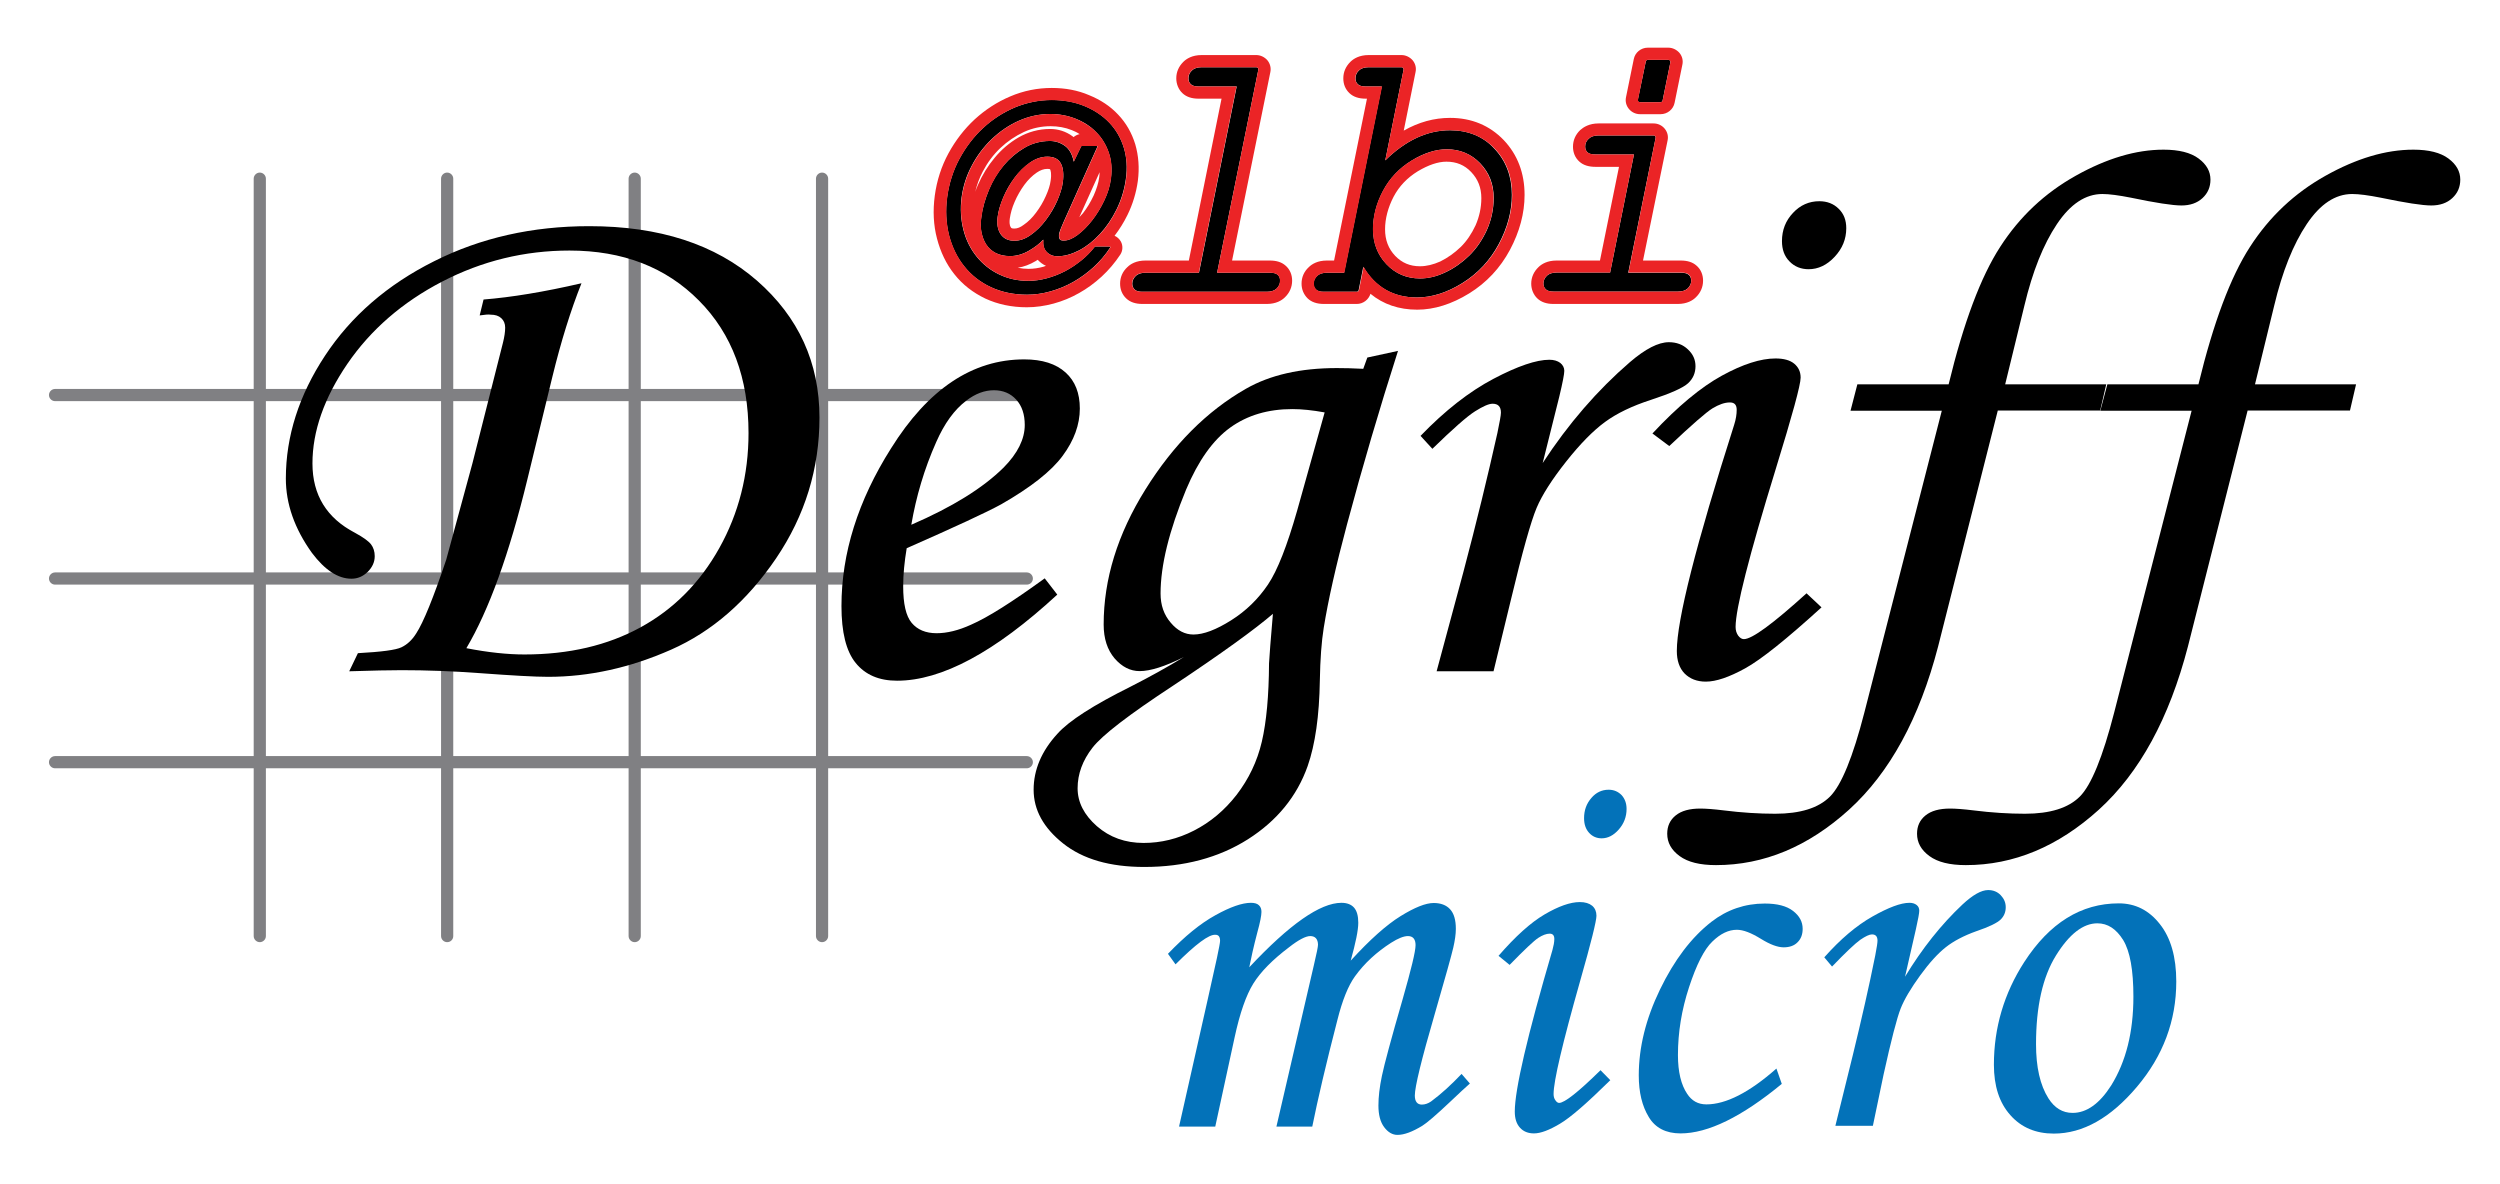
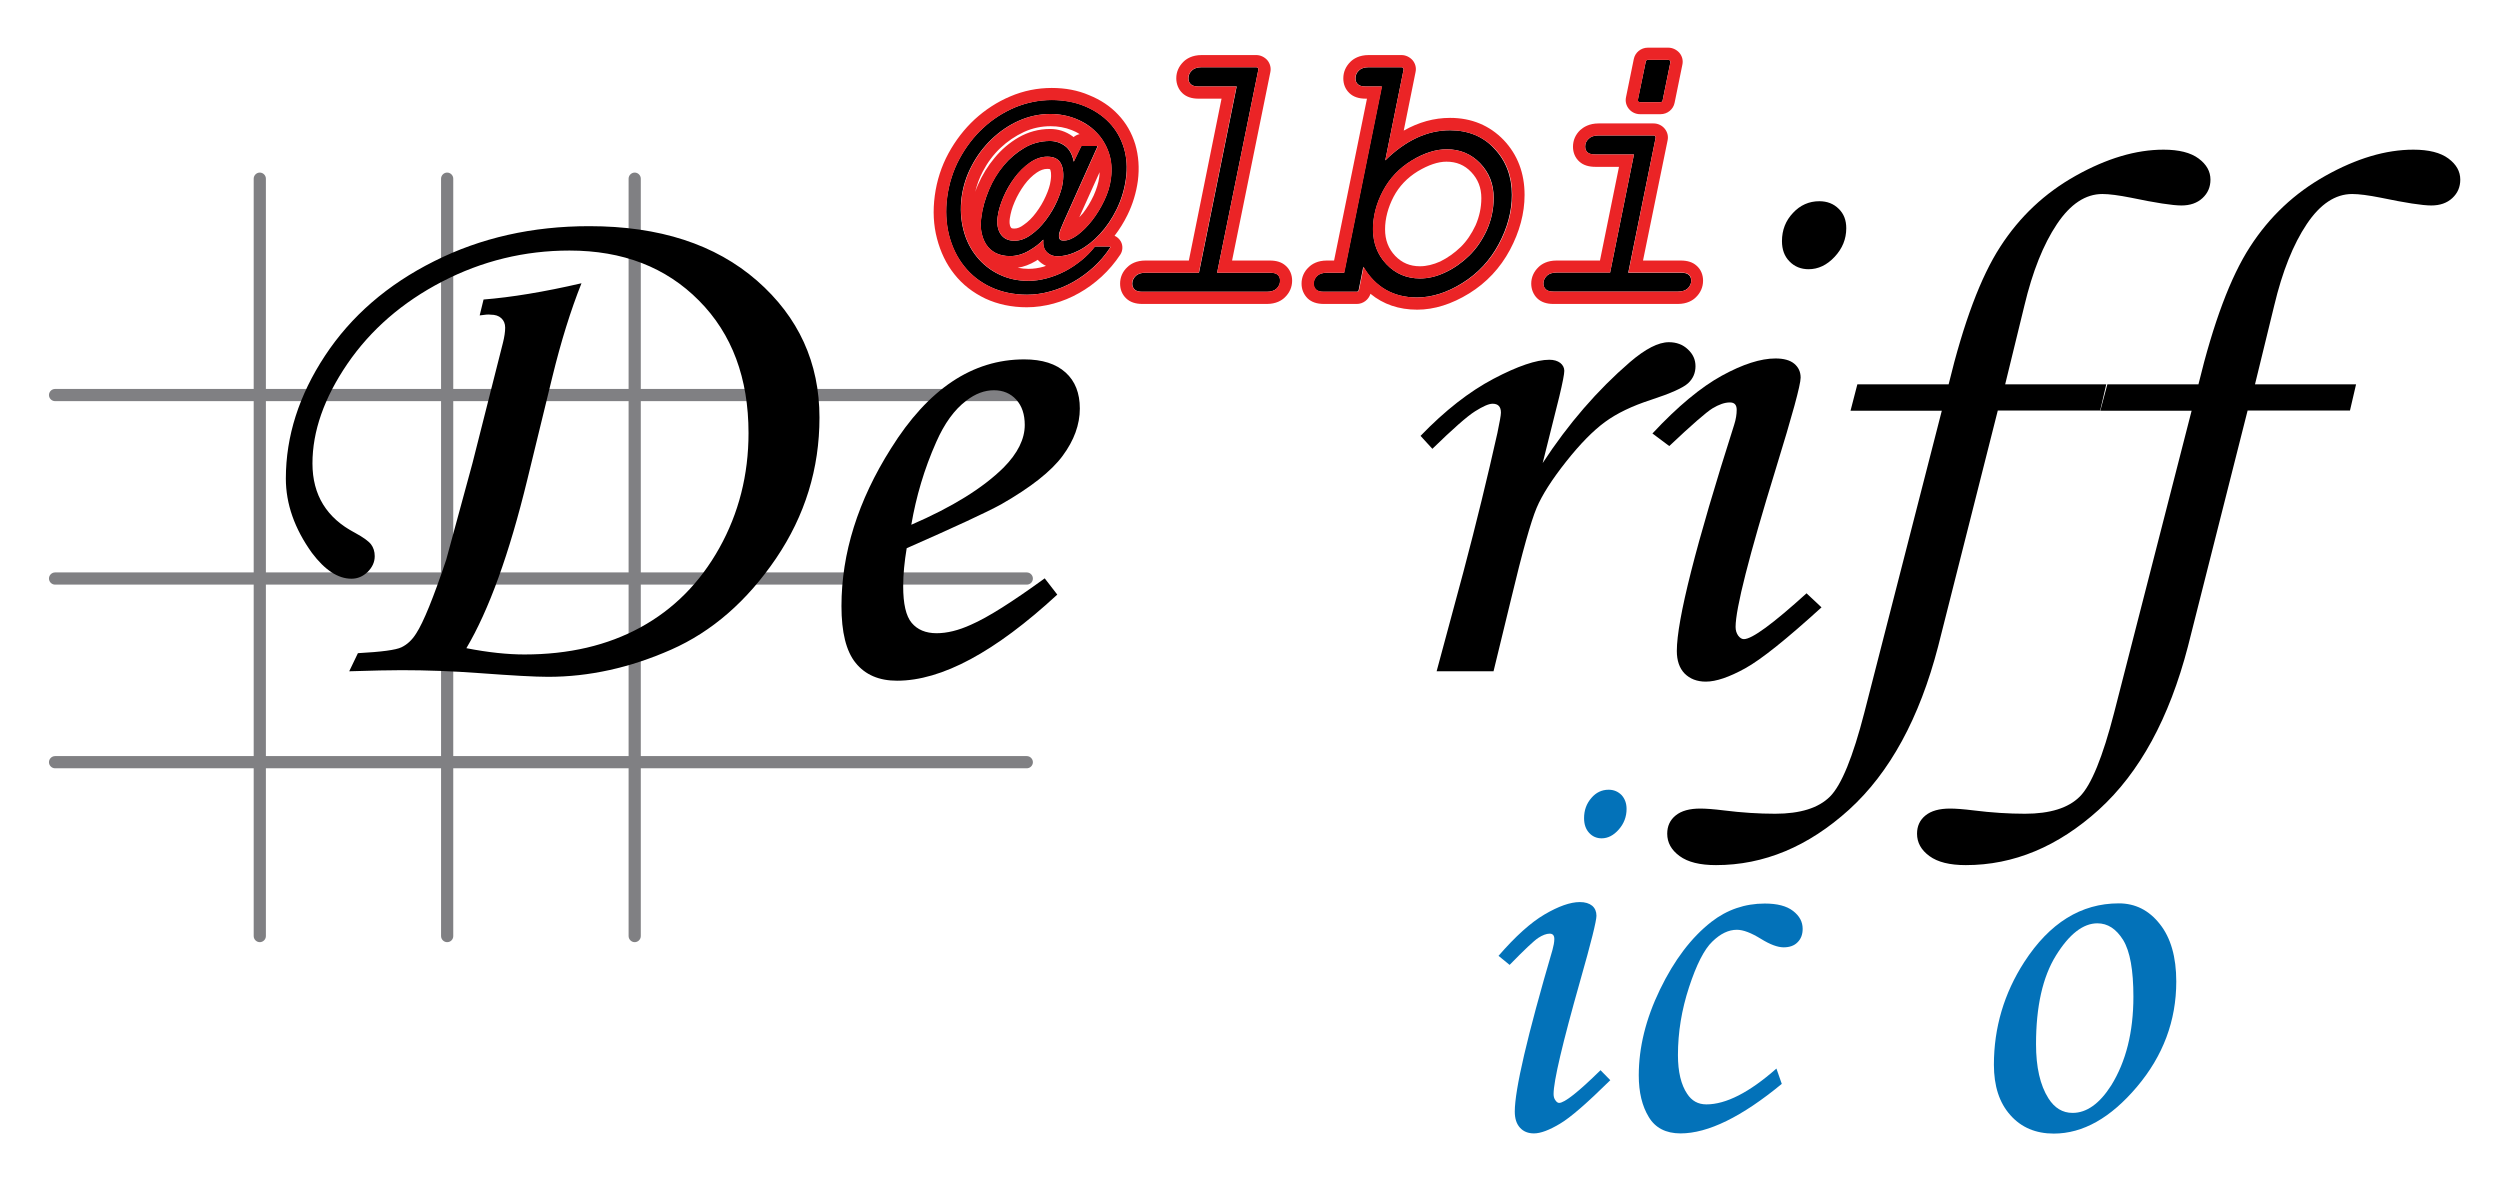
<svg xmlns="http://www.w3.org/2000/svg" version="1.1" id="Calque_1" x="0px" y="0px" viewBox="0 0 1353 641" style="enable-background:new 0 0 1353 641;" xml:space="preserve">
  <style type="text/css">
	.st0{fill:#FFFFFF;stroke:#FFFFFF;stroke-width:0.5;stroke-miterlimit:10;}
	.st1{fill:#0072BA;}
	.st2{fill:#CA2026;}
	.st3{fill:none;stroke:#808284;stroke-width:3;stroke-miterlimit:10;}
	.st4{fill:#808083;}
	.st5{fill:#0372B9;}
	.st6{fill:#EB2426;}
</style>
  <path class="st4" d="M140.6,509.9c-1.8,0-3.3-1.5-3.3-3.3V96.7c0-1.8,1.5-3.3,3.3-3.3c1.8,0,3.3,1.5,3.3,3.3v409.9  C143.9,508.4,142.4,509.9,140.6,509.9z" />
  <path class="st4" d="M242,509.9c-1.8,0-3.3-1.5-3.3-3.3V96.7c0-1.8,1.5-3.3,3.3-3.3s3.3,1.5,3.3,3.3v409.9  C245.3,508.4,243.9,509.9,242,509.9z" />
  <path class="st4" d="M343.5,509.9c-1.8,0-3.3-1.5-3.3-3.3V96.7c0-1.8,1.5-3.3,3.3-3.3c1.8,0,3.3,1.5,3.3,3.3v409.9  C346.8,508.4,345.3,509.9,343.5,509.9z" />
-   <path class="st4" d="M444.9,509.9c-1.8,0-3.3-1.5-3.3-3.3V96.7c0-1.8,1.5-3.3,3.3-3.3s3.3,1.5,3.3,3.3v409.9  C448.2,508.4,446.7,509.9,444.9,509.9z" />
  <path class="st4" d="M555.7,415.8H29.8c-1.8,0-3.3-1.5-3.3-3.3c0-1.8,1.5-3.3,3.3-3.3h525.9c1.8,0,3.3,1.5,3.3,3.3  C559,414.3,557.5,415.8,555.7,415.8z" />
  <path class="st4" d="M555.7,316.4H29.8c-1.8,0-3.3-1.5-3.3-3.3c0-1.8,1.5-3.3,3.3-3.3h525.9c1.8,0,3.3,1.5,3.3,3.3  C559,315,557.5,316.4,555.7,316.4z" />
  <path class="st4" d="M555.7,217.1H29.8c-1.8,0-3.3-1.5-3.3-3.3s1.5-3.3,3.3-3.3h525.9c1.8,0,3.3,1.5,3.3,3.3  S557.5,217.1,555.7,217.1z" />
  <g>
-     <path class="st5" d="M636.2,521.9l-4.1-5.7c9-9.4,17.5-16.4,25.7-20.9c8.1-4.5,14.5-6.7,19.2-6.7c1.9,0,3.4,0.4,4.3,1.3   c1,0.9,1.4,2.1,1.4,3.6c0,1.9-0.7,5.6-2.2,11c-2.1,8-3.5,14.4-4.4,19c21.8-23.3,38.4-34.9,49.9-34.9c3,0,5.3,0.9,6.8,2.6   c1.5,1.7,2.3,4.4,2.3,8.2c0,4-1.4,10.8-4.1,20.5c10.4-11.4,19.4-19.4,27-24.1c7.6-4.7,13.6-7.1,17.9-7.1c3.8,0,6.8,1.1,8.9,3.4   c2.1,2.3,3.1,5.8,3.1,10.6c0,2.9-0.5,6.3-1.4,10.2c-0.9,3.9-4.2,15.8-10,35.8c-7.2,24.7-10.8,39.5-10.8,44.2c0,3.2,1.3,4.9,3.8,4.9   c1.7,0,3.4-0.6,5-1.7c5.4-4,10.9-9,16.5-14.9l4.5,5.2c-1.9,1.6-5.5,5-10.8,10c-7.3,6.9-12.3,11.2-15,12.9   c-5.3,3.2-9.7,4.9-13.4,4.9c-2.7,0-5.1-1.4-7.2-4.2c-2.1-2.8-3.1-6.7-3.1-11.7c0-4.6,0.6-9.9,1.9-16.1c1.3-6.2,5-20,11.2-41.4   c4.6-16.1,7-25.9,7-29.3c0-3.2-1.4-4.9-4.1-4.9c-2.3,0-5.3,1.2-9.1,3.6c-7.8,5-14.4,11-19.6,18.2c-3.6,5-6.8,12.8-9.5,23.6   c-6.1,23.6-10.6,42.8-13.6,57.7h-19.4l20.3-87.5c1.5-6.3,2.2-9.9,2.2-10.9c0-1.5-0.4-2.7-1.1-3.5c-0.7-0.8-1.8-1.2-3.1-1.2   c-2.4,0-6.3,2-11.4,6c-9,6.8-15.4,13.3-19.4,19.7c-3.9,6.3-7.3,16-10.1,29l-10.5,48.4h-19.6l15.4-68.3c4.5-19.8,6.8-30.5,6.8-32.2   c0-2.2-0.8-3.3-2.5-3.3C654.3,505.6,647.1,511,636.2,521.9z" />
    <path class="st5" d="M817,522.2l-6-4.9c9.1-10.5,17.4-18,24.9-22.4c7.5-4.4,13.9-6.7,19.1-6.7c2.9,0,5.1,0.7,6.7,2   c1.5,1.3,2.3,3.1,2.3,5.4c0,2.8-2.9,14.5-8.8,35.2c-9.6,33.9-14.4,54.3-14.4,61.3c0,1.3,0.3,2.5,1,3.4c0.6,0.9,1.3,1.4,2,1.4   c2.9,0,10.4-5.9,22.4-17.7l5.3,5.4c-12.5,12.3-21.5,20.2-27.3,23.6c-5.7,3.4-10.4,5.2-14,5.2c-3.2,0-5.7-1-7.6-3.1   c-1.9-2.1-2.8-5-2.8-8.7c0-11.9,6.8-41.1,20.4-87.5c0.6-2.2,1-4.2,1-5.9c0-1.9-0.8-2.9-2.5-2.9c-1.8,0-3.9,0.8-6.2,2.3   C830.2,509.1,825,514,817,522.2z M870.6,427.4c2.8,0,5.1,1,7,2.9c1.8,2,2.7,4.5,2.7,7.5c0,4.2-1.4,7.9-4.2,11.1   c-2.8,3.2-5.9,4.8-9.3,4.8c-2.7,0-5-1-6.8-3c-1.8-2-2.7-4.6-2.7-7.9c0-4.3,1.3-7.9,4-11C863.8,428.9,866.9,427.4,870.6,427.4z" />
    <path class="st5" d="M961.4,578.3l2.9,8.3c-21.6,17.8-39.9,26.8-54.8,26.8c-7.9,0-13.7-3-17.2-8.9c-3.6-5.9-5.4-13.4-5.4-22.5   c0-15.1,3.8-30.6,11.5-46.5s16.9-28.1,27.8-36.6c8.5-6.6,18.2-9.9,28.9-9.9c6.7,0,11.8,1.3,15.3,4c3.5,2.7,5.2,5.9,5.2,9.7   c0,3-0.9,5.4-2.7,7.2c-1.8,1.9-4.4,2.8-7.6,2.8c-3.2,0-7.3-1.5-12.3-4.6c-5.2-3.2-9.5-4.9-13-4.9c-4.5,0-8.9,2.1-13.3,6.4   c-4.4,4.2-8.6,12.5-12.6,24.7c-4,12.2-6,24.4-6,36.7c0,9.1,1.7,16.1,5,21c2.5,3.8,5.9,5.7,10.4,5.7   C934,597.7,946.7,591.3,961.4,578.3z" />
-     <path class="st5" d="M1013.6,609.3h-20.3l9.5-38.5c4.6-18.9,8.7-36.8,12.1-53.8c0.8-4.2,1.2-6.8,1.2-7.9c0-2.3-1-3.4-3-3.4   c-1.4,0-3.5,1-6.3,2.9c-2.8,2-7.9,6.8-15.3,14.5l-4.2-5c8.7-9.8,17.4-17.2,26.1-22.1c8.7-4.9,15.3-7.4,20-7.4   c1.6,0,2.9,0.4,3.9,1.2c1,0.8,1.4,1.8,1.4,3.1c0,1.2-0.6,4.6-1.8,9.9l-5.9,25.8c9.2-15.2,19.6-28.3,31.1-39.1   c5.6-5.2,10.2-7.8,13.9-7.8c2.7,0,5,0.9,6.8,2.8c1.8,1.9,2.7,4,2.7,6.5c0,2.6-0.9,4.8-2.7,6.6c-1.8,1.8-6.2,4-13.3,6.4   c-6.7,2.4-12.2,5.3-16.4,8.6c-4.2,3.3-8.9,8.4-13.9,15.3c-5,6.9-8.6,12.9-10.6,18c-2,5.1-5.1,17-9.2,35.6L1013.6,609.3z" />
    <path class="st5" d="M1146.7,488.9c8.9,0,16.3,3.7,22.2,11.2c5.9,7.4,8.9,17.8,8.9,31.1c0,21.2-7.1,40.2-21.3,57   c-14.2,16.8-29.2,25.3-45,25.3c-9.7,0-17.6-3.3-23.5-10c-6-6.7-8.9-15.8-8.9-27.3c0-20,5.5-38.6,16.4-55.5   C1109.2,499.5,1126.3,488.9,1146.7,488.9z M1135.1,499.7c-7.7,0-15.2,5.8-22.4,17.4c-7.2,11.6-10.8,27.6-10.8,48   c0,12.4,2.2,22.2,6.7,29.3c3.3,5.2,7.6,7.9,13.1,7.9c7.6,0,14.6-5,20.9-14.9c8-12.9,12-28.9,12-48c0-14.3-1.8-24.5-5.5-30.6   C1145.3,502.7,1140.7,499.7,1135.1,499.7z" />
  </g>
  <g>
    <g>
      <g>
        <path d="M687.2,147.6h-28.5L681,37.8c0.1-0.3,0-0.7-0.2-1c-0.2-0.3-0.5-0.4-0.9-0.4h-29.6c-2.3,0-4.1,0.6-5.3,1.8     c-1.2,1.2-1.8,2.6-1.8,4.2c0,1.3,0.4,2.4,1.3,3.2c0.8,0.8,2.2,1.2,4.2,1.2h20.6l-20.4,100.8h-28.9c-2.3,0-4.1,0.6-5.3,1.7     c-1.2,1.2-1.9,2.6-1.9,4.2c0,1.3,0.4,2.4,1.3,3.2c0.8,0.8,2.2,1.2,4.2,1.2h67.3c2.3,0,4.1-0.6,5.3-1.7c1.2-1.2,1.9-2.6,1.9-4.3     c0-1.3-0.4-2.4-1.3-3.2C690.6,147.9,689.2,147.6,687.2,147.6z" />
        <path class="st6" d="M679.9,36.4c0.3,0,0.7,0.2,0.9,0.4c0.2,0.3,0.3,0.6,0.2,1l-22.3,109.8h28.5c2,0,3.4,0.4,4.2,1.1     c0.9,0.8,1.3,1.8,1.3,3.2c0,1.7-0.6,3.1-1.9,4.3c-1.2,1.2-3,1.7-5.3,1.7h-67.3c-2,0-3.4-0.4-4.2-1.2c-0.8-0.8-1.3-1.9-1.3-3.2     c0-1.6,0.6-3,1.9-4.2c1.2-1.2,3-1.7,5.3-1.7h28.9l20.4-100.8h-20.6c-2,0-3.4-0.4-4.2-1.2c-0.8-0.8-1.3-1.9-1.3-3.2     c0-1.6,0.6-3,1.8-4.2c1.2-1.2,3-1.8,5.3-1.8H679.9 M679.9,29.8h-29.6c-5.1,0-8.2,2-9.9,3.7c-2.5,2.5-3.8,5.5-3.8,8.9     c0,3.1,1.2,6,3.3,8c2.1,2,5,3,8.7,3h12.5L643.4,141h-23.5c-5,0-8.1,1.9-9.8,3.6c-2.6,2.4-3.9,5.5-3.9,8.9c0,3.2,1.1,5.9,3.3,8     c2.1,2,5,3,8.8,3h67.3c5,0,8.1-1.9,9.8-3.6c2.5-2.4,3.9-5.5,3.9-9c0-3.2-1.2-6.1-3.5-8.1c-2.1-1.9-4.9-2.8-8.6-2.8h-20.4     l20.7-101.9c0.5-2.3-0.1-4.7-1.6-6.5C684.4,30.9,682.2,29.8,679.9,29.8L679.9,29.8z" />
      </g>
      <g>
        <path d="M784.7,70.5c-12.3,0-24,5.5-35,16.3l9.9-49c0.1-0.3,0-0.7-0.2-1c-0.2-0.3-0.5-0.4-0.9-0.4h-17.8c-2.3,0-4.1,0.6-5.3,1.8     c-1.2,1.2-1.8,2.6-1.8,4.2c0,1.3,0.4,2.4,1.3,3.2c0.8,0.8,2.2,1.2,4.2,1.2h8.7l-20.4,100.8h-9.3c-2.3,0-4.1,0.6-5.3,1.7     c-1.2,1.2-1.9,2.6-1.9,4.2c0,1.3,0.4,2.4,1.3,3.2c0.8,0.8,2.2,1.2,4.2,1.2h17.8c0.6,0,1-0.4,1.1-0.9l2.5-12.6     c6.5,11,16.2,16.6,29,16.6c8,0,16.3-2.6,24.6-7.8c8.4-5.2,15-12.3,19.7-21.1c4.7-8.8,7.1-17.7,7.1-26.6c0-10.1-3.2-18.5-9.5-25.1     C802.7,73.8,794.5,70.5,784.7,70.5z M768.5,150.7c-7.2,0-13.3-2.6-18.1-7.7c-4.9-5.1-7.3-11.5-7.3-19c0-6.9,1.8-13.9,5.4-20.7     c3.6-6.8,8.8-12.3,15.5-16.4c6.7-4.1,13.1-6.1,19-6.1c7.2,0,13.3,2.6,18.1,7.6c4.9,5.1,7.3,11.3,7.3,18.7c0,6.1-1.3,12-3.7,17.4     c-2.5,5.4-5.7,10.1-9.5,13.8c-3.8,3.7-8.1,6.8-12.8,9C777.7,149.6,773,150.7,768.5,150.7z" />
        <path class="st6" d="M758.5,36.4c0.3,0,0.7,0.2,0.9,0.4c0.2,0.3,0.3,0.6,0.2,1l-9.9,49c11-10.8,22.7-16.3,35-16.3     c9.8,0,17.9,3.3,24.2,9.9c6.3,6.6,9.5,15,9.5,25.1c0,8.8-2.4,17.8-7.1,26.6c-4.7,8.8-11.4,15.9-19.7,21.1     c-8.4,5.2-16.7,7.8-24.6,7.8c-12.8,0-22.5-5.6-29-16.6l-2.5,12.6c-0.1,0.5-0.6,0.9-1.1,0.9h-17.8c-2,0-3.4-0.4-4.2-1.2     c-0.8-0.8-1.3-1.9-1.3-3.2c0-1.6,0.6-3,1.9-4.2c1.2-1.2,3-1.7,5.3-1.7h9.3l20.4-100.8H739c-2,0-3.4-0.4-4.2-1.2     c-0.8-0.8-1.3-1.9-1.3-3.2c0-1.6,0.6-3,1.8-4.2c1.2-1.2,3-1.8,5.3-1.8H758.5 M768.5,150.7c4.6,0,9.2-1.1,13.8-3.4     c4.7-2.2,9-5.3,12.8-9c3.8-3.7,7-8.4,9.5-13.8c2.5-5.4,3.7-11.3,3.7-17.4c0-7.3-2.5-13.6-7.3-18.7c-4.8-5.1-10.9-7.6-18.1-7.6     c-5.9,0-12.2,2.1-19,6.1c-6.7,4.1-11.9,9.6-15.5,16.4c-3.6,6.8-5.4,13.7-5.4,20.7c0,7.5,2.5,13.9,7.3,19     C755.2,148.1,761.3,150.7,768.5,150.7 M758.5,29.8h-17.8c-5.1,0-8.2,2-9.9,3.7c-2.5,2.5-3.8,5.5-3.8,8.9c0,3.2,1.1,5.9,3.3,8     c2.1,2,5,3,8.8,3h0.7L722,141h-3.9c-5,0-8.1,1.9-9.8,3.6c-2.6,2.4-3.9,5.5-3.9,8.9c0,3.2,1.2,5.9,3.3,8c2.1,2,5,3,8.8,3h17.8     c3.4,0,6.4-2.3,7.4-5.5c6.9,5.7,15.4,8.6,25.3,8.6c9.2,0,18.7-3,28.1-8.8c9.4-5.8,16.8-13.7,22.1-23.6c5.2-9.8,7.9-19.7,7.9-29.7     c0-11.8-3.8-21.8-11.3-29.7c-7.6-7.9-17.4-12-29-12c-8.7,0-17,2.3-25.1,6.9l6.4-31.7c0.5-2.3-0.1-4.6-1.6-6.4     C763,30.9,760.8,29.8,758.5,29.8L758.5,29.8z M768.5,144.1c-5.4,0-9.7-1.8-13.4-5.6c-3.7-3.9-5.5-8.6-5.5-14.4     c0-5.8,1.6-11.8,4.6-17.6c3-5.7,7.4-10.3,13.1-13.8c5.7-3.4,10.9-5.2,15.5-5.2c5.4,0,9.8,1.8,13.4,5.6c3.7,3.9,5.5,8.5,5.5,14.1     c0,5.2-1.1,10.1-3.1,14.7c-2.2,4.7-4.9,8.7-8.1,11.8c-3.3,3.2-7,5.8-11,7.8C775.7,143.2,772,144.1,768.5,144.1L768.5,144.1z" />
      </g>
      <g>
        <path d="M887.6,55.3h11.1c0.6,0,1-0.4,1.1-0.9l4.2-20.6c0.1-0.3,0-0.7-0.2-1c-0.2-0.3-0.5-0.4-0.9-0.4h-11.1     c-0.6,0-1,0.4-1.1,0.9L886.4,54c-0.1,0.3,0,0.7,0.2,1C886.9,55.2,887.2,55.3,887.6,55.3z" />
        <path class="st6" d="M902.9,32.4c0.3,0,0.7,0.2,0.9,0.4c0.2,0.3,0.3,0.6,0.2,1l-4.2,20.6c-0.1,0.5-0.6,0.9-1.1,0.9h-11.1     c-0.3,0-0.7-0.2-0.9-0.4c-0.2-0.3-0.3-0.6-0.2-1l4.2-20.6c0.1-0.5,0.6-0.9,1.1-0.9H902.9 M902.9,25.8h-11.1     c-3.7,0-6.9,2.6-7.6,6.2L880,52.6c-0.5,2.3,0.1,4.6,1.6,6.4c1.5,1.8,3.7,2.8,6,2.8h11.1c3.7,0,6.9-2.6,7.6-6.2l4.2-20.6     c0.5-2.3-0.1-4.6-1.6-6.4C907.4,26.9,905.2,25.8,902.9,25.8L902.9,25.8z" />
      </g>
      <g>
        <path d="M913.9,148.7c-0.8-0.7-2.2-1.1-4.2-1.1h-28.5L896,74.7c0.1-0.3,0-0.7-0.2-1c-0.2-0.3-0.5-0.4-0.9-0.4h-29.8     c-2.3,0-4.1,0.6-5.3,1.8c-1.3,1.2-1.9,2.6-1.9,4.2c0,1.3,0.4,2.4,1.3,3.2c0.9,0.8,2.3,1.1,4.3,1.1h20.8l-12.9,63.9h-28.9     c-2.3,0-4.1,0.6-5.3,1.7c-1.2,1.2-1.9,2.6-1.9,4.2c0,1.3,0.4,2.4,1.3,3.2c0.8,0.8,2.2,1.2,4.2,1.2h67.3c2.3,0,4.1-0.6,5.3-1.7     c1.2-1.2,1.9-2.6,1.9-4.3C915.2,150.5,914.8,149.4,913.9,148.7z" />
        <path class="st6" d="M894.9,73.3c0.3,0,0.7,0.2,0.9,0.4c0.2,0.3,0.3,0.6,0.2,1l-14.7,72.8h28.5c2,0,3.4,0.4,4.2,1.1     c0.9,0.8,1.3,1.8,1.3,3.2c0,1.7-0.6,3.1-1.9,4.3c-1.2,1.2-3,1.7-5.3,1.7h-67.3c-2,0-3.4-0.4-4.2-1.2c-0.8-0.8-1.3-1.9-1.3-3.2     c0-1.6,0.6-3,1.9-4.2c1.2-1.2,3-1.7,5.3-1.7h28.9l12.9-63.9h-20.8c-2,0-3.4-0.4-4.3-1.1c-0.9-0.8-1.3-1.9-1.3-3.2     c0-1.6,0.6-3,1.9-4.2c1.2-1.2,3-1.8,5.3-1.8H894.9 M894.9,66.8h-29.8c-5,0-8.1,2-9.9,3.6c-2.6,2.5-3.9,5.6-3.9,9     c0,3.2,1.2,6.1,3.5,8.1c2.1,1.9,5,2.8,8.7,2.8h12.7L865.9,141h-23.5c-5,0-8.1,1.9-9.8,3.6c-2.5,2.4-3.9,5.5-3.9,8.9     c0,3.1,1.2,6,3.3,8c2.1,2,5,3,8.7,3h67.3c5,0,8.1-1.9,9.8-3.6c2.5-2.4,3.9-5.5,3.9-9c0-3.2-1.2-6.1-3.5-8.1     c-2.1-1.9-4.9-2.8-8.6-2.8h-20.4L902.5,76c0.5-2.3-0.1-4.6-1.6-6.4C899.4,67.8,897.2,66.8,894.9,66.8L894.9,66.8z" />
      </g>
    </g>
    <g>
      <path d="M608.2,79.9c-1.6-5.2-4.2-9.7-7.8-13.5c-3.6-3.8-8.1-6.8-13.4-9c-5.3-2.2-11.3-3.3-17.8-3.3c-6.9,0-13.5,1.4-19.9,4    c-6.3,2.7-12.2,6.4-17.3,11.2c-5.1,4.7-9.4,10.4-12.8,16.7c-3.4,6.3-5.6,13.3-6.6,20.6c-1,7.3-0.6,14.3,1,20.7    c1.6,6.4,4.4,12.1,8.2,16.8c3.8,4.8,8.6,8.6,14.4,11.3c5.8,2.7,12.4,4.1,19.6,4.1c4.2,0,8.5-0.6,12.7-1.8    c4.3-1.2,8.4-2.9,12.3-5.1c3.9-2.2,7.6-4.9,11-8c3.4-3.1,6.5-6.7,9-10.6c0.1-0.1,0.1-0.3,0-0.4c-0.1-0.1-0.2-0.2-0.4-0.2h-7.7    c-0.1,0-0.2,0.1-0.3,0.2c-2.1,2.7-4.6,5.2-7.3,7.4c-2.8,2.2-5.7,4.2-8.8,5.8c-3.1,1.6-6.4,2.9-9.8,3.8c-3.4,0.9-6.7,1.4-9.9,1.4    c-5.8,0-11.1-1.2-15.9-3.5c-4.8-2.3-8.9-5.6-12.2-9.7c-3.3-4.1-5.7-8.9-7.1-14.4c-1.4-5.5-1.8-11.4-1-17.6    c0.8-5.9,2.6-11.7,5.5-17.1c2.8-5.4,6.5-10.3,10.8-14.4c4.3-4.1,9.2-7.5,14.6-9.9c5.4-2.4,11.2-3.7,17.1-3.7    c4.9,0,9.5,0.9,13.8,2.6c4.3,1.7,8,4.1,11,7.2c3,3,5.3,6.7,6.8,11c1.5,4.3,1.9,9.1,1.2,14.2c-0.5,3.9-1.7,7.9-3.6,11.8    c-1.9,4-4.1,7.6-6.6,10.8c-2.5,3.2-5.1,5.8-7.9,7.9c-2.7,2-5.2,3-7.4,3c-1.3,0-2.1-0.3-2.3-1c-0.3-0.8-0.4-1.5-0.3-2.2    c0.2-1.3,1-3.5,2.4-6.6l18.3-40.8c0.1-0.1,0-0.3,0-0.4c-0.1-0.1-0.2-0.2-0.3-0.2h-8c-0.2,0-0.3,0.1-0.4,0.2l-4,8.3    c-0.8-4-2.4-6.8-4.7-8.5c-2.5-1.8-5.2-2.7-8.2-2.7c-4.9,0-9.6,1.2-13.8,3.7c-4.2,2.5-8,5.7-11.2,9.5c-3.3,3.9-6,8.3-8,13.2    s-3.5,9.8-4.1,14.7c-0.5,2.8-0.5,5.6,0,8.1c0.5,2.5,1.3,4.8,2.6,6.8c1.3,2,3,3.5,5.1,4.6c2.1,1.1,4.8,1.7,7.8,1.7    c3.5,0,7-1,10.4-3c3.1-1.8,5.7-3.8,7.6-5.9c-0.2,2.8,0.3,5,1.7,6.5c1.5,1.6,3.5,2.5,5.9,2.5c3.8,0,7.7-1.1,11.8-3.2    c4-2.1,7.8-5.1,11.3-8.9c3.5-3.8,6.5-8.2,9-13.3c2.5-5.1,4.2-10.6,5-16.4C610.2,90.8,609.8,85.1,608.2,79.9z M566.8,84.8    c3.6,0,6,1.2,7.3,3.6c1.3,2.4,1.7,5.9,1.1,10.3c-0.4,3-1.5,6.4-3.1,10.1c-1.6,3.7-3.7,7.1-6.1,10.3c-2.4,3.2-5.1,5.9-8.1,8    c-2.9,2.1-5.9,3.2-8.9,3.2c-3.3,0-5.8-1.2-7.4-3.5c-1.6-2.4-2.2-5.5-1.7-9.3c0.4-3.3,1.5-6.9,3.1-10.7c1.6-3.8,3.7-7.4,6.1-10.6    c2.4-3.2,5.2-5.9,8.2-8.1C560.4,85.9,563.6,84.8,566.8,84.8z" />
      <path class="st6" d="M569.2,54.2c6.5,0,12.5,1.1,17.8,3.3c5.3,2.2,9.8,5.2,13.4,9c3.6,3.8,6.2,8.3,7.8,13.5    c1.6,5.2,2,10.9,1.2,16.9c-0.8,5.8-2.5,11.4-5,16.4c-2.5,5.1-5.5,9.6-9,13.3c-3.5,3.8-7.3,6.8-11.3,8.9c-4,2.1-8,3.2-11.8,3.2    c-2.4,0-4.4-0.8-5.9-2.5c-1.4-1.5-1.9-3.7-1.7-6.5c-2,2.1-4.6,4.1-7.6,5.9c-3.4,2-6.9,3-10.4,3c-3.1,0-5.7-0.6-7.8-1.7    c-2.1-1.1-3.9-2.7-5.1-4.6c-1.3-1.9-2.1-4.2-2.6-6.8c-0.5-2.5-0.5-5.2,0-8.1c0.6-4.9,2-9.8,4.1-14.7c2.1-4.9,4.8-9.3,8-13.2    c3.2-3.9,7-7.1,11.2-9.5c4.2-2.5,8.8-3.7,13.8-3.7c3,0,5.8,0.9,8.2,2.7c2.3,1.7,3.9,4.5,4.7,8.5l4-8.3c0.1-0.1,0.2-0.2,0.4-0.2h8    c0.1,0,0.3,0.1,0.3,0.2c0.1,0.1,0.1,0.3,0,0.4l-18.3,40.8c-1.4,3.1-2.2,5.4-2.4,6.6c-0.1,0.7,0,1.4,0.3,2.2c0.2,0.7,1,1,2.3,1    c2.2,0,4.7-1,7.4-3c2.7-2,5.4-4.7,7.9-7.9c2.5-3.2,4.7-6.8,6.6-10.8c1.9-4,3.1-7.9,3.6-11.8c0.7-5.2,0.3-10-1.2-14.2    c-1.5-4.3-3.8-8-6.8-11c-3-3-6.8-5.4-11-7.2c-4.3-1.7-8.9-2.6-13.8-2.6c-5.9,0-11.7,1.2-17.1,3.7c-5.4,2.4-10.3,5.8-14.6,9.9    c-4.3,4.1-7.9,9-10.8,14.4c-2.8,5.4-4.7,11.2-5.5,17.1c-0.8,6.2-0.5,12.1,1,17.6c1.4,5.5,3.8,10.3,7.1,14.4    c3.3,4.1,7.4,7.4,12.2,9.7c4.8,2.4,10.1,3.5,15.9,3.5c3.2,0,6.6-0.5,9.9-1.4c3.4-0.9,6.6-2.2,9.8-3.8c3.1-1.6,6.1-3.6,8.8-5.8    c2.8-2.2,5.2-4.7,7.3-7.4c0.1-0.1,0.2-0.2,0.3-0.2h7.7c0.2,0,0.3,0.1,0.4,0.2c0.1,0.1,0.1,0.3,0,0.4c-2.6,3.9-5.6,7.5-9,10.6    c-3.4,3.1-7.1,5.8-11,8c-3.9,2.2-8.1,3.9-12.3,5.1c-4.3,1.2-8.6,1.8-12.7,1.8c-7.2,0-13.8-1.4-19.6-4.1    c-5.8-2.7-10.6-6.5-14.4-11.3c-3.8-4.8-6.5-10.4-8.2-16.8c-1.6-6.4-2-13.4-1-20.7c1-7.3,3.2-14.3,6.6-20.6    c3.4-6.3,7.7-12,12.8-16.7c5.1-4.7,10.9-8.5,17.3-11.2C555.7,55.5,562.4,54.2,569.2,54.2 M549,130.3c3,0,6-1.1,8.9-3.2    c3-2.1,5.7-4.8,8.1-8c2.4-3.2,4.4-6.7,6.1-10.3c1.6-3.7,2.7-7,3.1-10.1c0.6-4.4,0.2-7.9-1.1-10.3c-1.3-2.4-3.7-3.6-7.3-3.6    c-3.3,0-6.4,1.1-9.5,3.2c-3.1,2.1-5.8,4.8-8.2,8.1c-2.4,3.2-4.4,6.8-6.1,10.6c-1.6,3.8-2.7,7.4-3.1,10.7c-0.5,3.8,0,7,1.7,9.3    C543.3,129.1,545.7,130.3,549,130.3 M569.2,47.6c-7.7,0-15.3,1.5-22.5,4.6c-7.1,3-13.5,7.2-19.2,12.4    c-5.6,5.2-10.4,11.4-14.2,18.4c-3.8,7-6.3,14.7-7.4,22.9c-1.1,8.2-0.7,16,1.2,23.2c1.9,7.3,5,13.8,9.4,19.3    c4.4,5.6,10.1,10,16.8,13.2c6.7,3.1,14.2,4.7,22.4,4.7c4.8,0,9.7-0.7,14.5-2c4.8-1.3,9.4-3.2,13.8-5.7c4.3-2.4,8.4-5.4,12.2-8.9    c3.8-3.5,7.2-7.5,10.1-11.9c1.4-2.1,1.5-4.9,0.3-7.1c-0.8-1.4-2-2.5-3.4-3.1c2.6-3.4,5-7.2,7-11.3c2.8-5.7,4.7-11.9,5.6-18.4    c0.9-7,0.4-13.6-1.4-19.8c-1.9-6.2-5-11.6-9.3-16.1c-4.2-4.5-9.5-8-15.7-10.5C583.4,48.9,576.6,47.6,569.2,47.6L569.2,47.6z     M527.8,103.8c0.9-3.8,2.2-7.4,4.1-11c2.5-4.8,5.7-9.1,9.5-12.7c3.8-3.6,8.1-6.5,12.8-8.7c4.6-2.1,9.4-3.1,14.4-3.1    c4,0,7.9,0.7,11.4,2.1c1.5,0.6,3,1.3,4.3,2.2c-1.2,0.2-2.3,0.8-3.3,1.6c-0.2-0.2-0.4-0.3-0.6-0.5c-3.6-2.6-7.7-3.9-12.1-3.9    c-6.1,0-11.9,1.6-17.1,4.6c-4.8,2.8-9.2,6.5-12.9,11c-3.7,4.4-6.7,9.3-9.1,14.8C528.7,101.4,528.2,102.6,527.8,103.8L527.8,103.8z     M549,123.7c-1.5,0-1.7-0.3-1.9-0.6c-0.9-1.3-0.8-3.3-0.6-4.8c0.4-2.8,1.2-5.8,2.6-9c1.4-3.3,3.2-6.4,5.3-9.3    c2-2.7,4.2-4.9,6.7-6.6c1.9-1.3,3.8-2,5.7-2c0.9,0,1.3,0.1,1.5,0.2c0.3,0.6,0.9,2.3,0.3,6.2c-0.3,2.4-1.2,5.2-2.6,8.3    c-1.4,3.2-3.2,6.2-5.3,9c-2,2.7-4.2,4.9-6.7,6.6C552.3,123,550.6,123.7,549,123.7L549,123.7z M584.1,117.6l11-24.4    c0,0.9-0.1,1.8-0.2,2.7c-0.4,3.2-1.5,6.5-3,9.9c-1.7,3.6-3.6,6.8-5.8,9.6C585.4,116.1,584.7,116.9,584.1,117.6L584.1,117.6z     M550.8,144.9c3.3-0.5,6.5-1.7,9.7-3.6c0.4-0.2,0.8-0.5,1.1-0.7c1.3,1.4,2.8,2.5,4.5,3.3c-0.4,0.1-0.8,0.2-1.2,0.4    c-2.8,0.8-5.5,1.2-8.2,1.2C554.7,145.5,552.7,145.3,550.8,144.9L550.8,144.9z" />
    </g>
  </g>
  <g>
    <path d="M259.6,170.7l2.1-8.6c15-1.2,32.7-4.1,53-8.8c-5.9,14.8-11.1,31.6-15.7,50.4l-13.6,55.8c-9.8,40.3-20.8,70.7-33,91.3   c11.8,2.3,22.3,3.4,31.4,3.4c24.1,0,45-4.9,62.9-14.7c17.9-9.8,32.1-24.1,42.6-42.9c10.5-18.8,15.8-39.6,15.8-62.2   c0-29.7-8.9-53.7-26.8-71.7c-17.9-18.1-41.3-27.1-70.1-27.1c-24.3,0-47.3,5.6-68.9,16.8c-21.6,11.2-38.7,26.1-51.3,44.5   c-12.6,18.5-18.9,36.5-18.9,53.9c0,17.1,7.7,29.6,23.1,37.6c4.4,2.4,7.3,4.5,8.6,6.2c1.3,1.7,2,3.9,2,6.4c0,3.2-1.3,6-3.8,8.5   c-2.6,2.5-5.5,3.7-8.8,3.7c-7.3,0-14.4-4.7-21.4-14c-9.4-13.1-14.1-26.5-14.1-40.2c0-22.9,7.1-45.1,21.2-66.5   c14.1-21.4,33.8-38.5,59-51.1c25.2-12.7,53.2-19,84-19c38,0,68.2,9.8,90.8,29.5c22.5,19.7,33.8,44.4,33.8,74.1   c0,27.6-7.8,53-23.5,76.2c-15.7,23.1-34.6,39.6-56.8,49.4c-22.2,9.8-44.4,14.7-66.5,14.7c-7.2,0-19.5-0.7-37.1-2   c-14.9-1.1-29-1.6-42.3-1.6c-6.2,0-15.6,0.2-28.3,0.6l4.7-9.8c12.7-0.7,20.5-1.7,23.6-3.2c3.1-1.5,5.7-3.9,7.9-7.4   c4-6.1,9.4-19.5,16.3-40l14.2-52.2l16.5-65.2c0.8-3.2,1.2-5.9,1.2-8.2c0-2.1-0.7-3.8-2.1-5.1c-1.4-1.3-3.3-1.9-5.8-1.9   C264.4,170.1,262.4,170.3,259.6,170.7z" />
    <path d="M565.4,313l6.8,8.8c-33.7,31.1-62.6,46.6-86.7,46.6c-9.8,0-17.2-3.2-22.4-9.6c-5.2-6.4-7.7-16.7-7.7-30.8   c0-28.5,8.9-57,26.8-85.3c20.1-32.2,44.1-48.2,72.1-48.2c9.8,0,17.2,2.4,22.4,7.1c5.2,4.7,7.7,11.2,7.7,19.5   c0,8.7-3.1,17.2-9.3,25.6c-6.2,8.4-17.3,17.1-33.2,26.2c-8,4.4-25.1,12.3-51.2,23.8c-1.2,7.2-1.9,14.1-1.9,20.6   c0,9.5,1.5,16.1,4.6,19.8c3.1,3.7,7.6,5.6,13.5,5.6c5.6,0,11.8-1.5,18.6-4.6C534.7,334.1,547.9,325.7,565.4,313z M493.2,284   c22.2-9.6,38.8-19.9,50-31c7.6-7.7,11.4-15.4,11.4-23c0-5.7-1.5-10.3-4.6-13.7c-3.1-3.4-7.1-5.1-12.1-5.1c-5.1,0-10.1,1.9-14.9,5.6   c-6.5,4.9-11.9,12.4-16.3,22.4C500.2,253.8,495.8,268.8,493.2,284z" />
-     <path d="M740,193.5l16.6-3.6c-10,31.2-19.2,62.5-27.6,93.9c-6,22.4-10.2,41.1-12.6,56c-1.2,7.5-1.9,16.9-2.1,28.4   c-0.3,19.2-2.5,34.7-6.6,46.4c-5.8,16.4-16.6,29.6-32.3,39.6c-15.8,10-34.5,15-56.1,15c-18.6,0-33.2-4.2-43.9-12.7   c-10.7-8.5-16-18.2-16-29.1c0-10.8,4.3-20.9,12.8-30.2c6.3-7.1,19.6-15.6,39.7-25.6c10.2-5.2,19.8-10.5,28.8-16   c-10.2,5.1-18.2,7.6-23.9,7.6c-5.1,0-9.6-2.3-13.6-6.9c-3.9-4.6-5.9-10.7-5.9-18.3c0-24.5,7.5-48.9,22.6-73.1   c15.1-24.2,33.2-42.4,54.4-54.5c13.1-7.5,29.5-11.2,49.2-11.2c3.9,0,8.6,0.1,14.3,0.4L740,193.5z M688.9,332.2   c-9.4,8.1-27.4,21.2-54.2,39c-23.6,15.5-38.1,26.6-43.4,33.4c-5.4,6.9-8.1,14.3-8.1,22c0,7.6,3.5,14.4,10.4,20.5   c7,6.1,15.4,9.1,25.3,9.1c9.4,0,18.5-2.2,27.3-6.7c8.8-4.5,16.5-10.9,23.1-19.4c6.5-8.5,11.1-18,13.6-28.7   c2.5-10.7,3.8-24.8,3.9-42.4C687,355.2,687.7,346.2,688.9,332.2z M716.9,223.2c-6.6-1.2-12.4-1.8-17.5-1.8   c-13.1,0-24.3,3.3-33.6,10c-9.3,6.7-17.3,17.9-23.9,33.6c-9.2,22.3-13.8,41-13.8,56.2c0,6.3,1.8,11.5,5.5,15.8   c3.6,4.3,7.7,6.4,12.3,6.4c5.5,0,12.3-2.6,20.4-7.7c8.1-5.1,14.7-11.6,19.9-19.3c5.2-7.7,10.4-21.1,15.8-40L716.9,223.2z" />
    <path d="M808.3,363.3h-30.8l14.5-53.8c7-26.4,13.1-51.5,18.4-75.2c1.2-5.9,1.9-9.5,1.9-11c0-3.2-1.5-4.8-4.5-4.8   c-2.1,0-5.2,1.4-9.5,4.1c-4.3,2.7-12,9.5-23.1,20.3l-6.4-7c13.2-13.7,26.4-24,39.5-30.9c13.1-6.9,23.2-10.3,30.2-10.3   c2.5,0,4.4,0.6,5.9,1.7c1.4,1.1,2.2,2.6,2.2,4.3c0,1.7-0.9,6.4-2.7,13.9l-9,36c13.9-21.3,29.7-39.5,47.2-54.6   c8.4-7.2,15.4-10.8,21.1-10.8c4.1,0,7.6,1.3,10.3,3.9c2.8,2.6,4.1,5.6,4.1,9.1c0,3.6-1.3,6.7-4,9.2c-2.7,2.5-9.4,5.5-20.1,9   c-10.2,3.3-18.5,7.3-24.9,12c-6.4,4.7-13.4,11.8-21,21.4c-7.6,9.6-13,18-16,25.1c-3,7.1-7.7,23.7-13.9,49.7L808.3,363.3z" />
    <path d="M903.4,241.4l-9.1-6.8c13.7-14.7,26.3-25.1,37.6-31.3s21-9.3,29-9.3c4.4,0,7.8,0.9,10.1,2.8c2.3,1.9,3.5,4.4,3.5,7.6   c0,3.9-4.5,20.3-13.4,49.2c-14.6,47.4-21.8,75.9-21.8,85.7c0,1.9,0.5,3.4,1.4,4.7c1,1.3,2,1.9,3.1,1.9c4.4,0,15.7-8.3,33.9-24.8   l8.1,7.6c-18.9,17.2-32.6,28.2-41.3,33c-8.7,4.8-15.8,7.2-21.3,7.2c-4.8,0-8.6-1.5-11.5-4.4c-2.8-2.9-4.2-7-4.2-12.2   c0-16.7,10.3-57.4,31-122.3c1-3.1,1.4-5.8,1.4-8.2c0-2.7-1.2-4-3.7-4c-2.8,0-5.9,1.1-9.4,3.2C923.4,223.1,915.6,229.9,903.4,241.4z    M984.6,108.9c4.3,0,7.8,1.4,10.5,4.1c2.8,2.7,4.1,6.2,4.1,10.5c0,5.9-2.1,11-6.3,15.5c-4.2,4.5-8.9,6.7-14.1,6.7   c-4.1,0-7.6-1.4-10.3-4.2c-2.8-2.8-4.1-6.5-4.1-11c0-6,2-11.1,6-15.3C974.3,111,979.1,108.9,984.6,108.9z" />
    <path d="M1005.2,208h49.4c8.1-33.4,17.4-58.2,27.9-74.4c10.5-16.3,24.1-29.1,40.9-38.5c16.8-9.4,32.6-14.1,47.5-14.1   c8.4,0,14.7,1.6,19,4.8c4.3,3.2,6.4,7,6.4,11.4c0,4-1.4,7.3-4.3,10c-2.9,2.7-6.7,4-11.4,4c-4.8,0-13.9-1.4-27.3-4.2   c-6.6-1.3-11.8-2-15.5-2c-9.1,0-17.3,5.4-24.6,16.3c-7.3,10.9-13.2,25.6-17.6,44.1l-10.4,42.6h54.7l-3.3,14.2h-55.4l-32.3,127.7   c-10.1,38.8-26.1,68.2-48.2,88.3c-22.1,20-46.1,30-72,30c-8.7,0-15.2-1.6-19.7-4.9c-4.5-3.3-6.7-7.3-6.7-12.1   c0-4.1,1.5-7.4,4.6-9.9c3.1-2.5,7.5-3.7,13.3-3.7c2.9,0,7.2,0.3,12.8,1c9.6,1.2,18.9,1.8,27.7,1.8c13.6,0,23.5-3.1,29.7-9.3   c6.2-6.2,12.4-21.4,18.6-45.5l41.9-163.3h-49.4L1005.2,208z" />
    <path d="M1140.5,208h49.3c8.1-33.4,17.4-58.2,27.9-74.4c10.5-16.3,24.1-29.1,40.9-38.5c16.8-9.4,32.6-14.1,47.5-14.1   c8.4,0,14.7,1.6,19,4.8c4.3,3.2,6.4,7,6.4,11.4c0,4-1.4,7.3-4.3,10c-2.9,2.7-6.7,4-11.4,4c-4.8,0-13.9-1.4-27.3-4.2   c-6.6-1.3-11.8-2-15.5-2c-9.1,0-17.3,5.4-24.6,16.3c-7.3,10.9-13.2,25.6-17.6,44.1l-10.4,42.6h54.7l-3.3,14.2h-55.4l-32.3,127.7   c-10.1,38.8-26.1,68.2-48.2,88.3c-22.1,20-46.1,30-72,30c-8.7,0-15.2-1.6-19.7-4.9c-4.5-3.3-6.7-7.3-6.7-12.1   c0-4.1,1.5-7.4,4.6-9.9c3.1-2.5,7.5-3.7,13.3-3.7c2.9,0,7.2,0.3,12.8,1c9.6,1.2,18.9,1.8,27.7,1.8c13.6,0,23.5-3.1,29.7-9.3   c6.2-6.2,12.4-21.4,18.6-45.5l41.9-163.3h-49.4L1140.5,208z" />
  </g>
</svg>